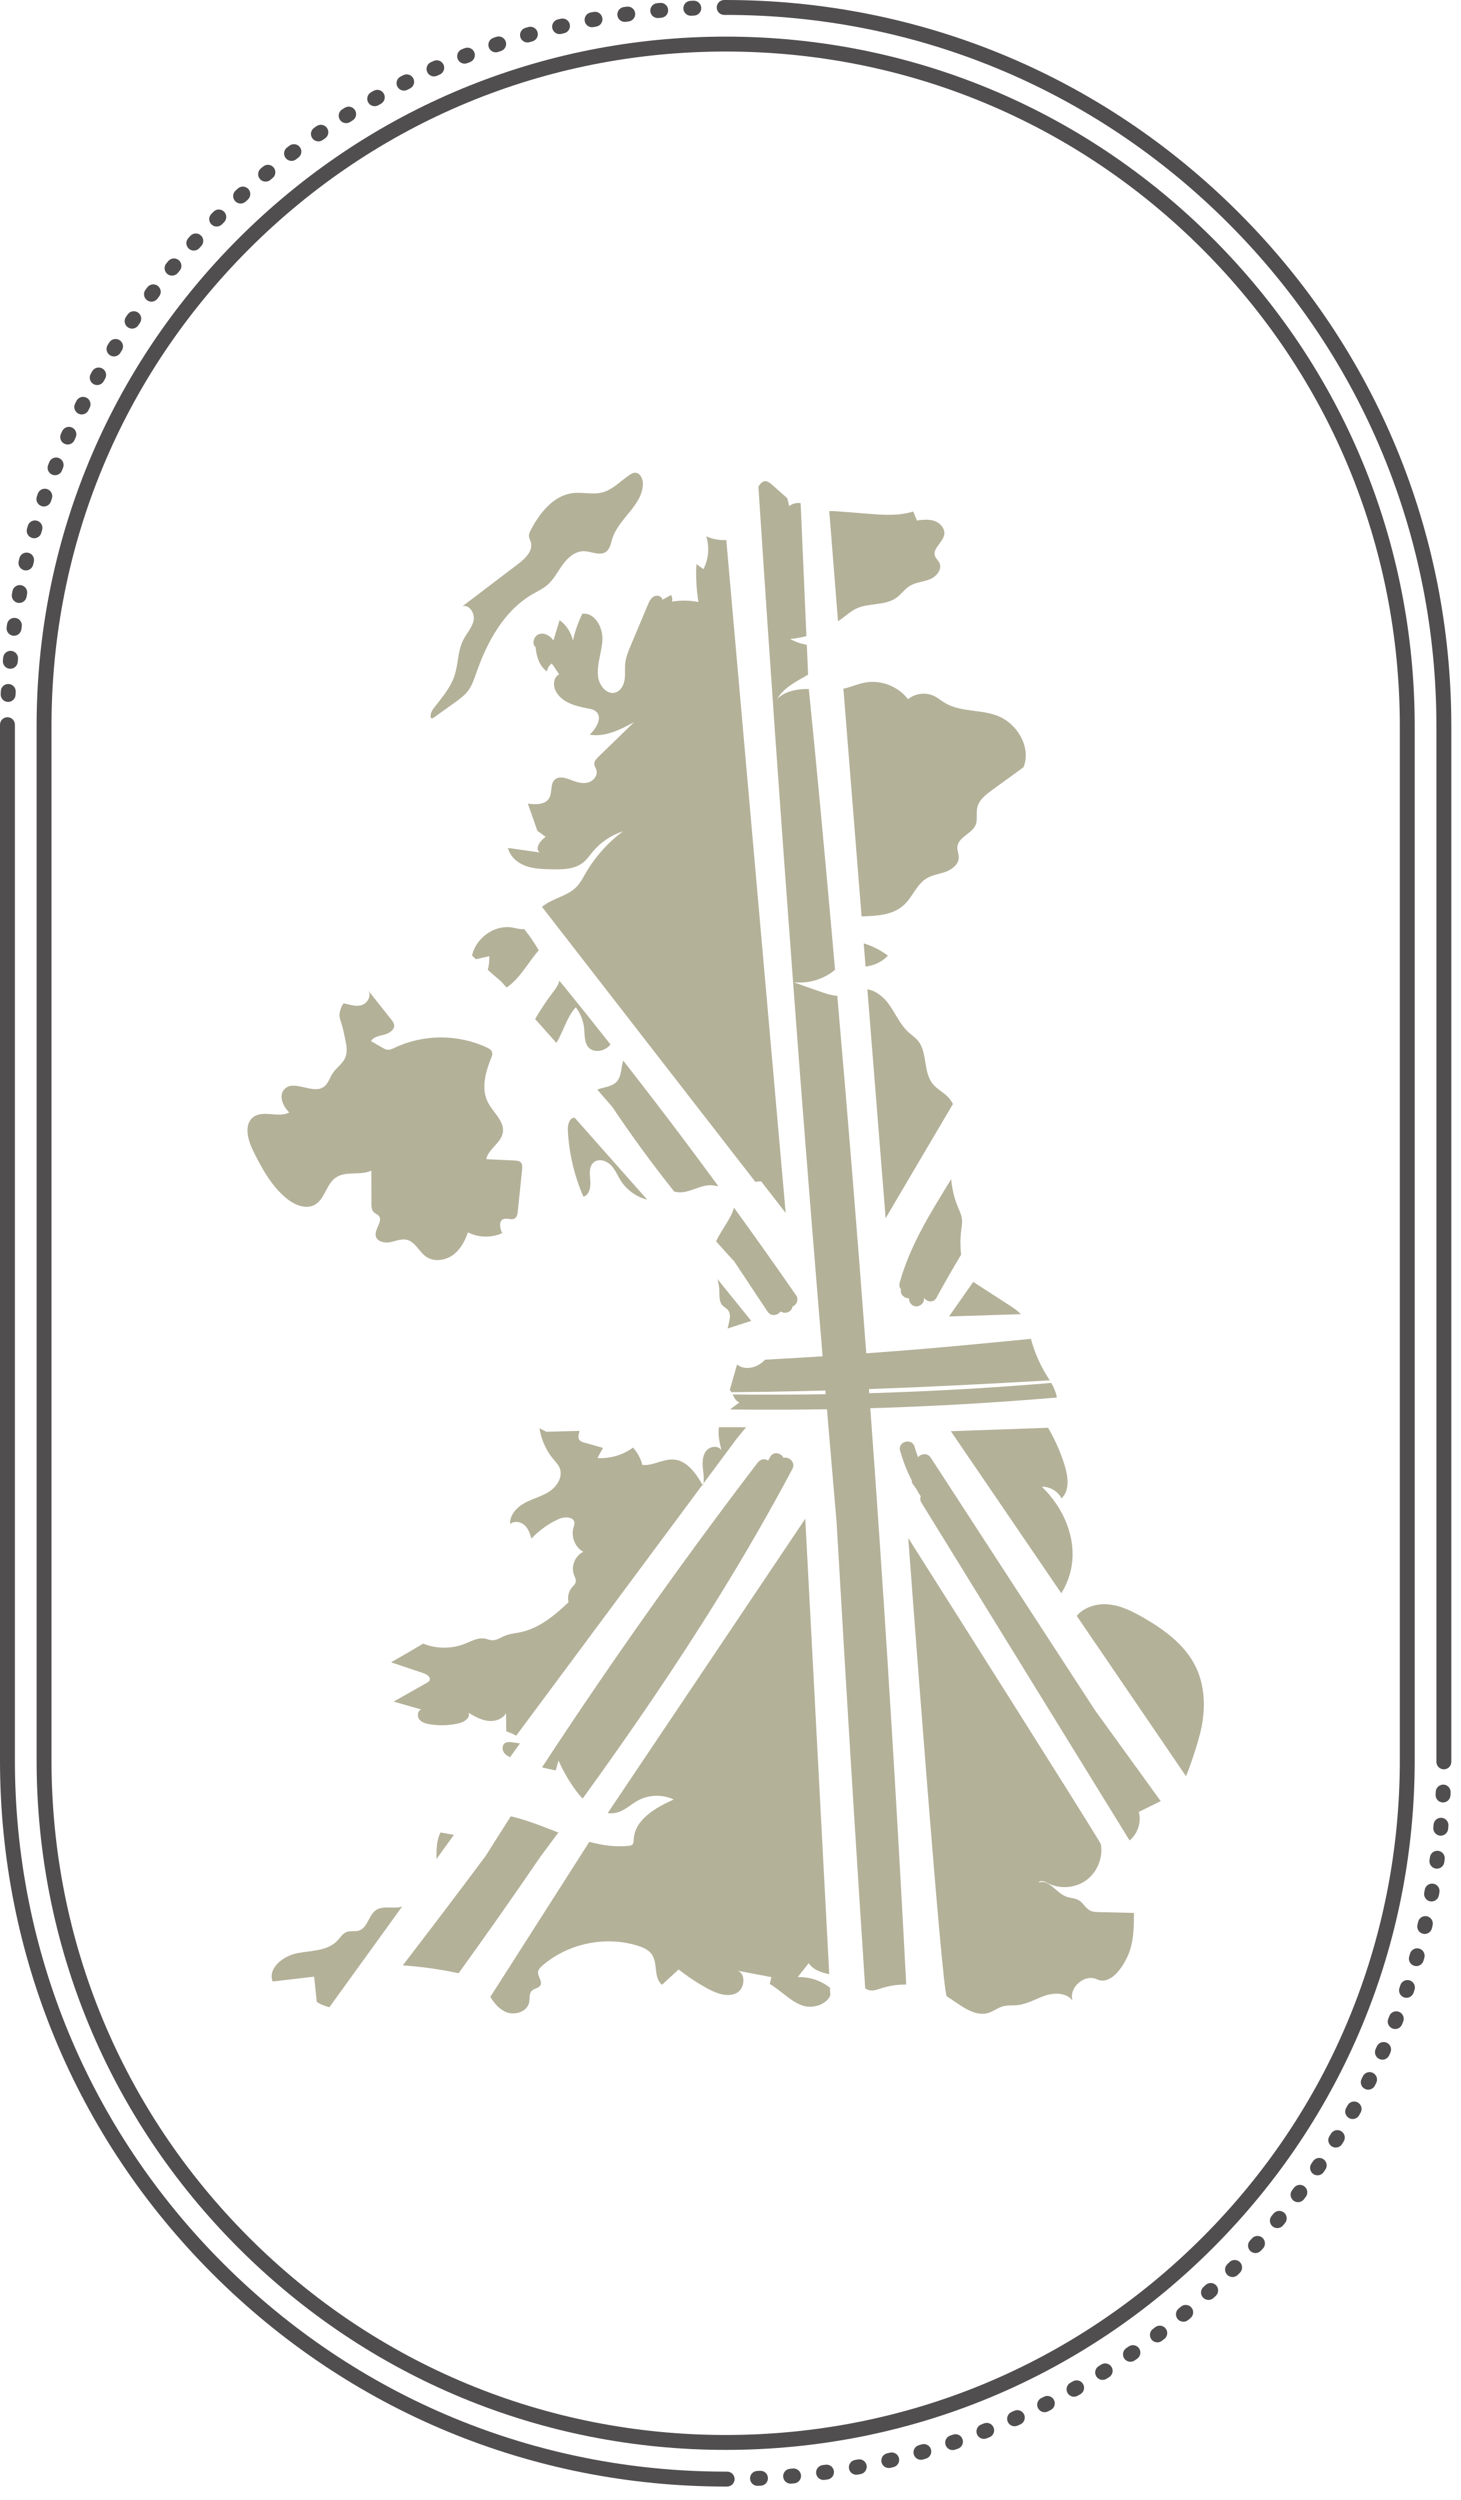
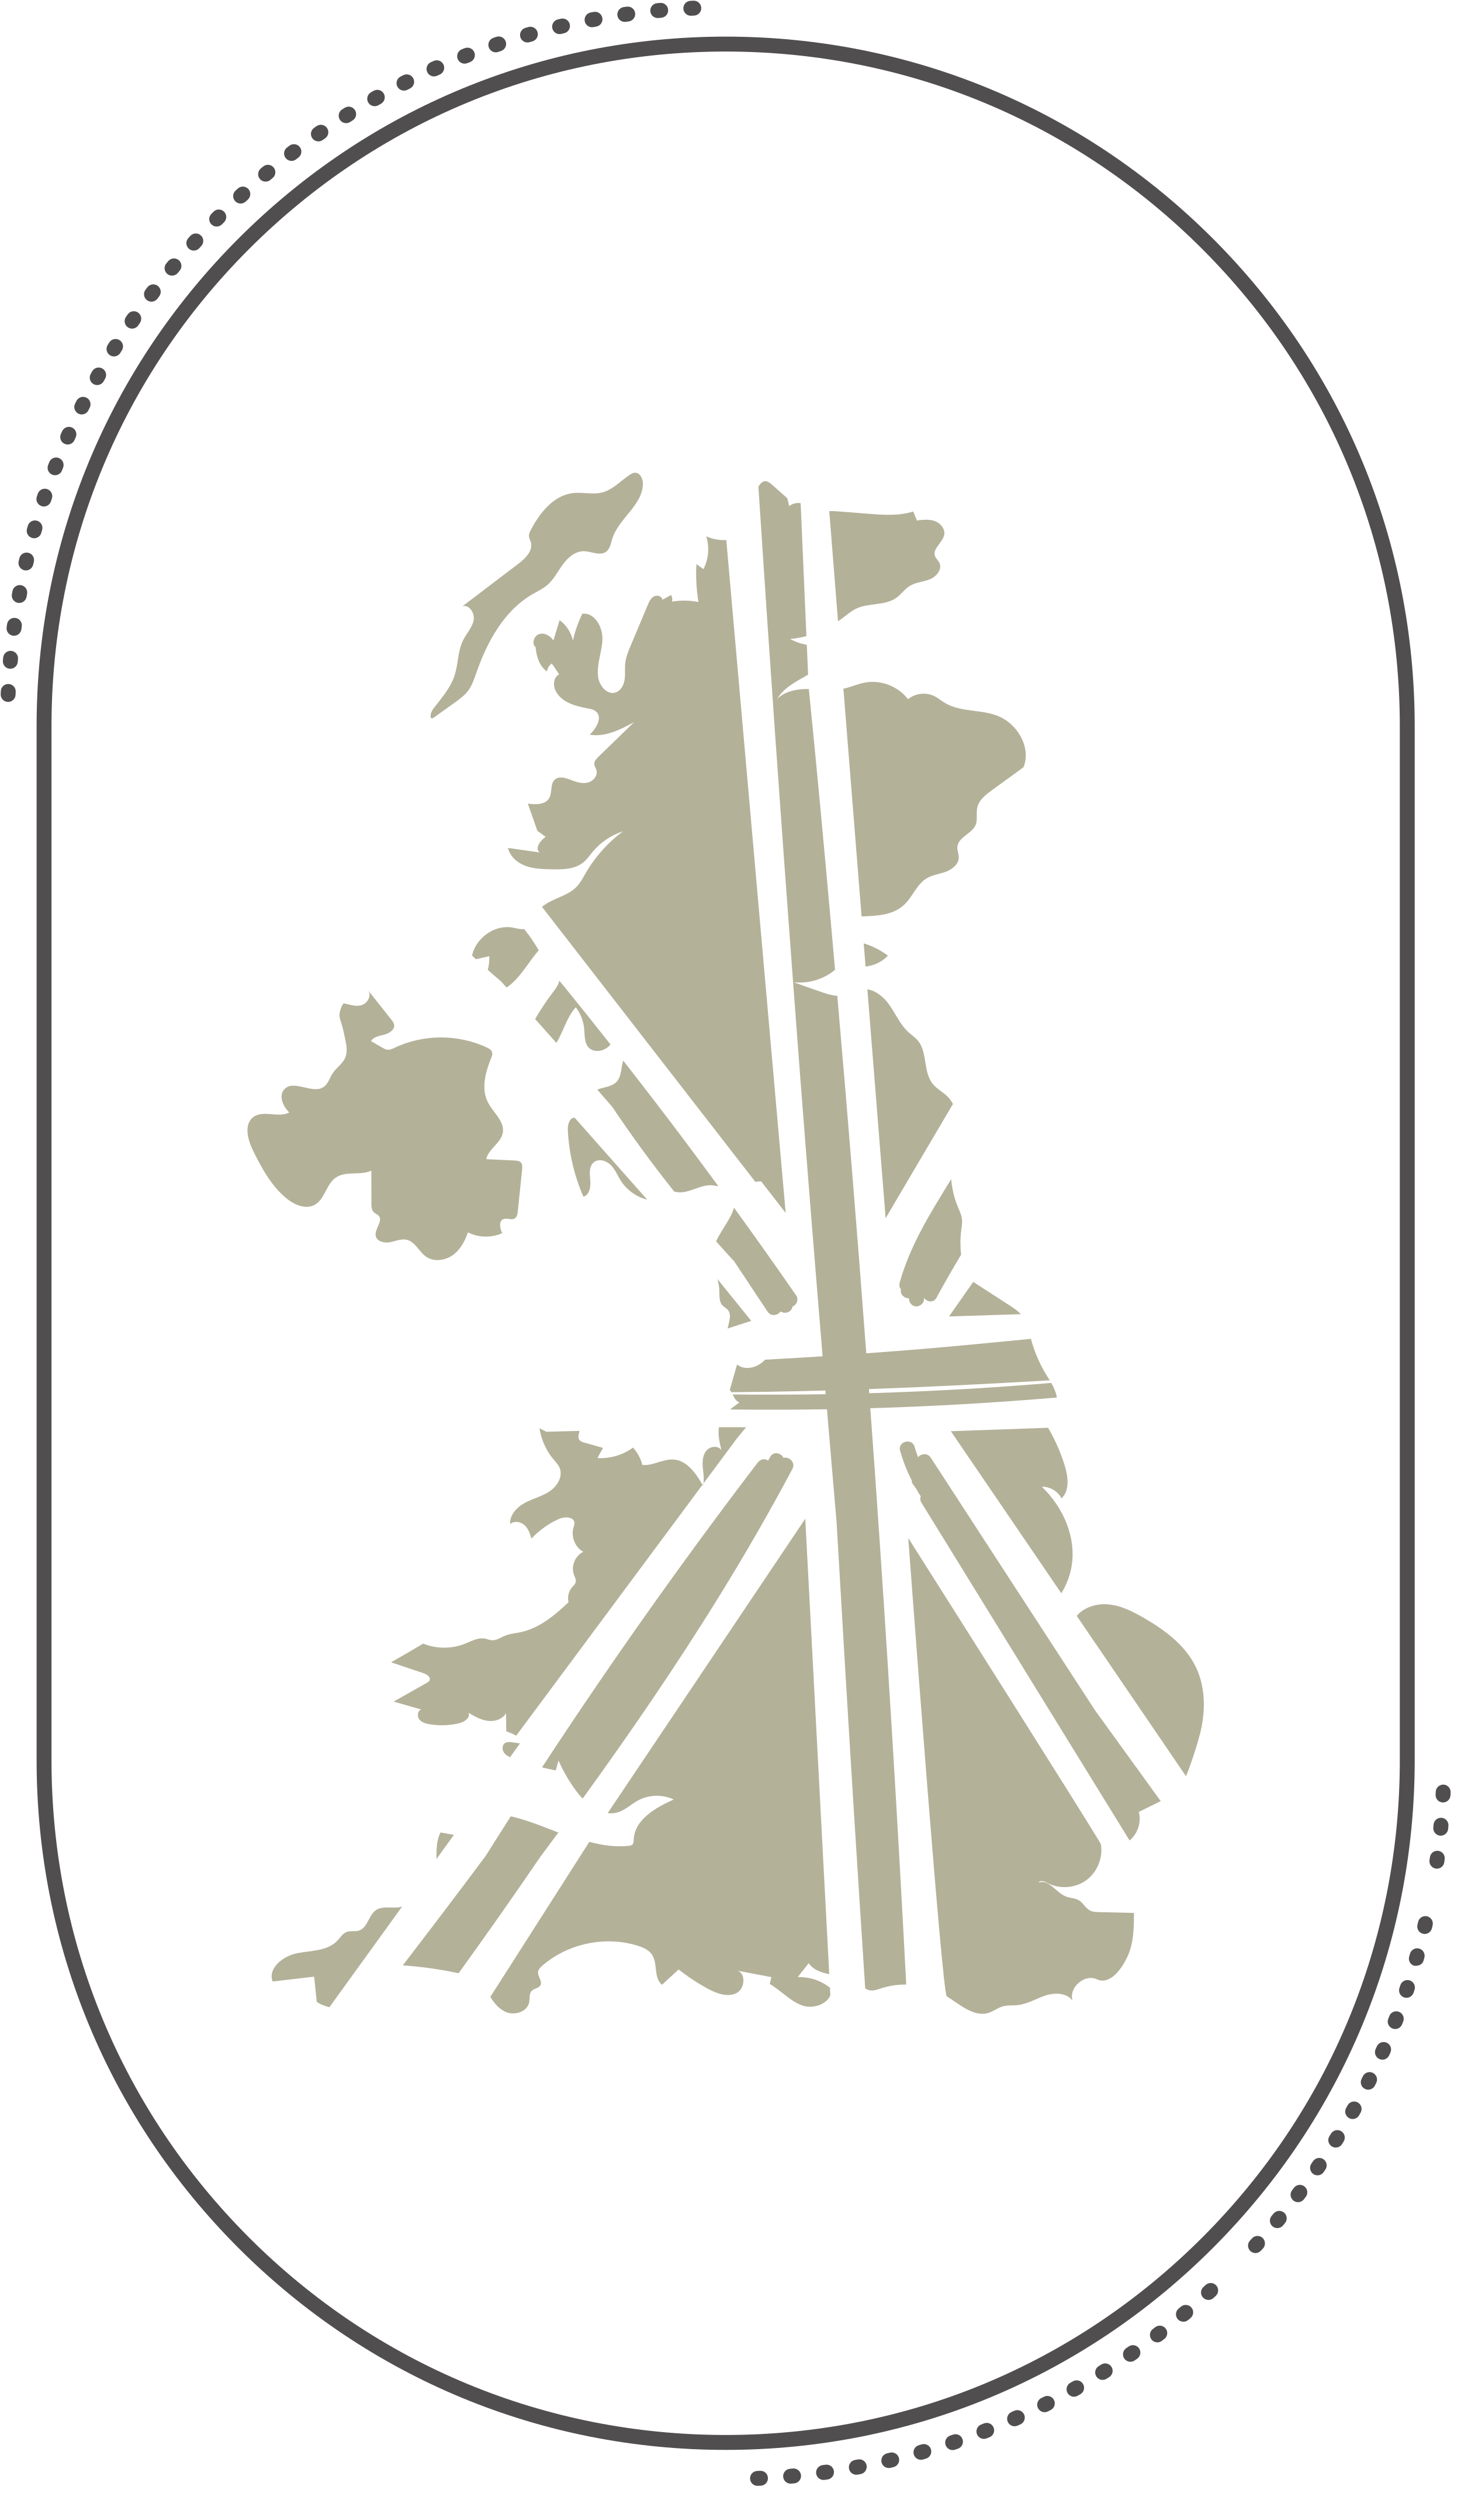
<svg xmlns="http://www.w3.org/2000/svg" width="100px" height="171px" viewBox="0 0 100 171" version="1.1">
  <title>9884E51C-C1F5-4AEC-82F6-A171E8F671E7@svg</title>
  <g id="category-page" stroke="none" stroke-width="1" fill="none" fill-rule="evenodd">
    <g id="category-page-" transform="translate(-670, -2270)">
      <g id="usps" transform="translate(0, 2210)">
        <g id="british" transform="translate(619, 60)">
          <g id="made-in-uk" transform="translate(51, 0)">
            <path d="M62.167,105.2 L62.187,105.231 C62.47,105.677 65.723,110.807 68.924,115.875 L69.37,116.581 C71.967,120.693 74.436,124.618 75.148,125.794 L75.253,125.969 C75.325,126.091 75.36,126.154 75.352,126.15 C75.509,127.075 75.098,128.072 74.336,128.619 C73.573,129.165 72.497,129.232 71.673,128.786 C71.48,128.681 71.191,128.577 71.09,128.769 C71.783,128.511 72.294,129.471 72.985,129.732 C73.261,129.834 73.576,129.826 73.831,129.972 C74.141,130.151 74.302,130.531 74.624,130.689 C74.804,130.776 75.012,130.782 75.212,130.787 C76.014,130.806 76.814,130.826 77.616,130.845 C77.612,131.835 77.602,132.862 77.199,133.768 C76.797,134.673 75.972,135.8 75.072,135.383 C74.227,134.993 73.129,135.96 73.413,136.85 C73.02,136.304 72.202,136.285 71.562,136.492 C70.923,136.7 70.33,137.077 69.661,137.149 C69.315,137.188 68.958,137.142 68.624,137.239 C68.297,137.335 68.022,137.561 67.699,137.668 C66.678,138.01 65.715,137.118 64.802,136.547 C64.645,136.448 64.053,129.518 63.47,122.199 L63.359,120.795 C62.742,112.984 62.167,105.2 62.167,105.2 L62.167,105.2 Z M55.117,103.883 L56.758,135.033 C56.193,134.916 55.673,134.746 55.352,134.282 C55.102,134.599 54.852,134.918 54.602,135.235 C55.392,135.205 56.187,135.467 56.807,135.957 L56.807,135.957 L56.835,136.478 C56.595,137.088 55.657,137.421 54.958,137.189 C54.097,136.904 53.475,136.161 52.69,135.706 C52.726,135.549 52.761,135.393 52.797,135.236 C51.991,135.083 51.185,134.929 50.378,134.776 C51.067,134.859 51.028,136.022 50.407,136.329 C49.785,136.635 49.042,136.35 48.433,136.02 C47.737,135.642 47.072,135.204 46.451,134.711 C46.073,135.058 45.694,135.406 45.316,135.754 C44.726,135.308 45.036,134.317 44.628,133.701 C44.41,133.371 44.019,133.203 43.641,133.086 C41.428,132.397 38.875,132.931 37.123,134.449 C36.989,134.565 36.851,134.703 36.83,134.879 C36.793,135.194 37.143,135.51 36.992,135.79 C36.879,135.999 36.569,136 36.401,136.168 C36.206,136.363 36.272,136.686 36.219,136.958 C36.096,137.593 35.259,137.873 34.658,137.633 C34.178,137.442 33.833,137.034 33.562,136.585 L33.562,136.585 L40.338,125.981 C41.217,126.219 42.107,126.351 43.023,126.256 C43.123,126.245 43.234,126.227 43.301,126.15 C43.373,126.069 43.371,125.949 43.374,125.84 C43.422,124.472 44.862,123.644 46.111,123.085 C45.337,122.72 44.391,122.752 43.644,123.166 C43.192,123.416 42.808,123.797 42.316,123.954 C42.074,124.032 41.831,124.047 41.594,124.016 L41.594,124.016 L55.117,103.883 Z M27.526,130.406 L22.546,137.294 C22.244,137.228 21.934,137.091 21.683,136.94 C21.622,136.361 21.561,135.783 21.5,135.205 C20.553,135.314 19.608,135.424 18.662,135.534 C18.311,134.623 19.381,133.784 20.34,133.599 C21.299,133.415 22.41,133.455 23.084,132.749 C23.291,132.531 23.453,132.245 23.735,132.142 C23.997,132.047 24.297,132.138 24.564,132.055 C25.183,131.864 25.233,130.926 25.797,130.611 C26.294,130.334 27.067,130.585 27.526,130.406 L27.526,130.406 Z M52.275,32.928 C52.485,32.864 52.691,33.02 52.855,33.165 C53.2,33.47 53.544,33.775 53.888,34.08 C53.92,34.215 53.985,34.485 54.016,34.62 C54.235,34.439 54.522,34.379 54.801,34.415 C54.93,37.447 55.061,40.477 55.196,43.509 C54.83,43.608 54.456,43.676 54.077,43.703 C54.432,43.902 54.822,44.034 55.222,44.105 C55.253,44.785 55.282,45.466 55.313,46.147 C54.872,46.4 54.408,46.645 54.003,46.946 C54.005,46.939 53.899,47.025 53.862,47.053 C53.598,47.267 53.367,47.512 53.197,47.809 C53.392,47.609 53.627,47.464 53.883,47.36 C53.966,47.327 54.031,47.307 54.031,47.307 C54.451,47.165 54.916,47.121 55.362,47.128 L55.362,47.128 C55.629,49.784 55.887,52.439 56.137,55.096 C56.382,57.702 56.618,60.308 56.852,62.915 C56.852,62.917 56.852,62.918 56.853,62.92 C56.955,64.056 57.055,65.193 57.156,66.33 C56.389,66.988 55.328,67.294 54.32,67.186 C54.91,67.393 55.499,67.601 56.088,67.808 C56.482,67.948 56.899,68.086 57.311,68.119 C58.021,76.264 58.685,84.413 59.293,92.566 C60.597,92.472 61.9,92.372 63.204,92.263 C65.658,92.057 68.111,91.814 70.564,91.576 C70.814,92.519 71.213,93.423 71.744,94.241 C71.781,94.299 71.817,94.356 71.853,94.414 L71.853,94.414 L71.329,94.446 C67.38,94.672 63.429,94.872 59.476,95.014 L59.476,95.014 L59.497,95.296 C61.773,95.228 64.049,95.129 66.322,94.995 C68.202,94.884 70.081,94.749 71.957,94.592 C72.137,94.909 72.276,95.237 72.34,95.59 C68.091,95.952 63.832,96.196 59.57,96.323 C59.681,97.86 59.793,99.397 59.901,100.934 C60.716,112.531 61.423,124.135 62.028,135.744 C61.458,135.736 60.887,135.818 60.344,135.993 C60.071,136.081 59.787,136.192 59.507,136.133 C59.403,136.111 59.309,136.066 59.221,136.012 C58.97,132.164 58.721,128.315 58.48,124.467 C58.056,117.67 57.65,110.872 57.258,104.074 C57.037,101.514 56.816,98.954 56.602,96.393 C54.393,96.431 52.184,96.436 49.976,96.41 C50.176,96.239 50.394,96.084 50.609,95.934 C50.347,95.815 50.26,95.605 50.146,95.381 C52.269,95.403 54.392,95.398 56.515,95.363 C56.509,95.279 56.502,95.194 56.495,95.11 C55.991,95.125 55.486,95.139 54.982,95.151 C53.342,95.19 51.701,95.215 50.06,95.226 C50.029,95.173 49.994,95.12 49.952,95.068 C50.118,94.489 50.283,93.909 50.449,93.33 C51.006,93.785 51.876,93.541 52.365,93.003 C53.679,92.932 54.991,92.855 56.304,92.77 C55.774,86.382 55.26,79.991 54.767,73.598 C54.602,71.459 54.445,69.32 54.284,67.181 C54.284,67.179 54.284,67.176 54.283,67.173 C53.435,55.879 52.643,44.581 51.908,33.279 L51.908,33.279 L51.972,33.193 C52.055,33.083 52.144,32.967 52.275,32.928 Z M34.958,124.239 C35.02,124.251 35.083,124.264 35.143,124.279 C35.648,124.404 36.147,124.566 36.643,124.744 L36.643,124.744 L36.653,124.747 C37.176,124.937 37.697,125.144 38.217,125.345 C37.801,125.908 37.384,126.471 36.966,127.033 C35.144,129.704 33.282,132.349 31.39,134.97 C30.131,134.701 28.853,134.521 27.569,134.432 C28.998,132.574 30.418,130.711 31.825,128.837 C32.31,128.193 32.791,127.546 33.272,126.9 C33.83,126.01 34.392,125.123 34.958,124.239 Z M30.157,125.34 L31.068,125.507 L29.873,127.159 C29.872,126.531 29.871,125.871 30.157,125.34 L30.157,125.34 Z M61.608,99.235 C61.423,98.597 62.419,98.326 62.602,98.962 C62.67,99.203 62.751,99.441 62.837,99.675 C63.038,99.43 63.477,99.352 63.705,99.702 L63.705,99.702 L69.26,108.24 L74.971,117.015 C75.058,117.136 75.145,117.257 75.234,117.378 C76.638,119.318 78.043,121.258 79.447,123.197 C78.948,123.443 78.448,123.69 77.948,123.936 C78.129,124.621 77.886,125.4 77.347,125.86 C77.338,125.869 77.325,125.876 77.314,125.886 C74.993,122.122 72.672,118.359 70.353,114.597 C67.924,110.658 65.496,106.721 63.068,102.782 C62.974,102.629 62.971,102.481 63.023,102.356 C62.91,102.178 62.801,101.997 62.699,101.814 C62.624,101.712 62.55,101.61 62.477,101.509 C62.425,101.438 62.406,101.355 62.406,101.27 C62.08,100.618 61.81,99.938 61.608,99.235 Z M52.717,99.651 C52.95,99.236 53.471,99.386 53.629,99.717 C54.001,99.611 54.478,100.023 54.238,100.475 C52.658,103.448 50.971,106.362 49.201,109.225 C46.281,113.948 43.136,118.527 39.881,123.025 C39.711,122.848 39.555,122.661 39.416,122.473 C38.946,121.833 38.546,121.143 38.226,120.417 C38.164,120.644 38.103,120.87 38.042,121.098 C37.726,121.038 37.411,120.966 37.099,120.89 C38.355,118.971 39.63,117.065 40.924,115.171 C44.429,110.041 48.071,105.004 51.841,100.067 C52.011,99.845 52.282,99.727 52.546,99.882 C52.556,99.888 52.565,99.897 52.575,99.903 C52.621,99.819 52.669,99.735 52.717,99.651 Z M75.593,109.727 L75.77,109.732 C76.676,109.791 77.516,110.213 78.301,110.669 C79.709,111.486 81.09,112.5 81.818,113.957 C82.557,115.433 82.527,117.198 82.085,118.787 C81.832,119.7 81.536,120.612 81.179,121.496 L81.179,121.496 L73.697,110.526 C74.182,109.953 75.004,109.683 75.77,109.732 Z M34.545,119.241 C34.694,119.129 34.9,119.15 35.085,119.177 C35.254,119.201 35.423,119.225 35.592,119.25 L35.592,119.25 L34.91,120.193 C34.758,120.124 34.616,120.038 34.516,119.907 C34.364,119.712 34.347,119.389 34.545,119.241 Z M36.925,97.694 L37.399,97.932 L37.825,97.921 L39.661,97.872 C39.66,97.88 39.66,97.889 39.658,97.897 C39.625,98.089 39.539,98.302 39.641,98.468 C39.717,98.59 39.866,98.638 40.004,98.677 C40.427,98.796 40.85,98.915 41.273,99.035 C41.146,99.266 41.019,99.496 40.892,99.728 C41.754,99.785 42.633,99.527 43.326,99.013 C43.633,99.349 43.855,99.762 43.967,100.202 C44.693,100.279 45.383,99.778 46.11,99.832 C47.02,99.898 47.622,100.765 48.083,101.559 L48.083,101.558 L48.144,101.478 C48.14,101.5 48.135,101.523 48.13,101.545 L48.114,101.613 C48.104,101.594 48.093,101.577 48.083,101.559 L48.082,101.56 L35.332,118.722 C35.005,118.548 35.03,118.569 34.778,118.47 L34.651,118.42 L34.636,117.178 C34.403,117.599 33.862,117.769 33.386,117.706 C32.91,117.644 32.48,117.397 32.065,117.154 C32.221,117.485 31.788,117.784 31.432,117.869 C30.774,118.025 30.086,118.05 29.419,117.941 C29.152,117.898 28.867,117.821 28.701,117.608 C28.534,117.396 28.575,117.013 28.832,116.93 C28.203,116.749 27.574,116.569 26.945,116.389 C27.701,115.961 28.456,115.533 29.212,115.105 C29.285,115.064 29.361,115.019 29.399,114.944 C29.511,114.726 29.222,114.525 28.989,114.447 C28.247,114.199 27.507,113.95 26.766,113.702 C27.504,113.285 28.238,112.858 28.965,112.423 C29.862,112.787 30.899,112.794 31.801,112.439 C31.852,112.419 31.903,112.398 31.955,112.376 L32.264,112.244 C32.575,112.117 32.891,112.016 33.213,112.083 C33.357,112.113 33.494,112.177 33.641,112.19 C33.973,112.223 34.269,112.002 34.579,111.877 C34.919,111.74 35.293,111.716 35.652,111.638 C36.932,111.358 37.964,110.492 38.915,109.591 C38.827,109.241 38.916,108.852 39.149,108.577 C39.247,108.462 39.372,108.357 39.404,108.211 C39.442,108.041 39.346,107.876 39.285,107.713 C39.068,107.133 39.362,106.409 39.923,106.145 C39.37,105.835 39.076,105.127 39.245,104.517 C39.279,104.397 39.329,104.274 39.315,104.15 C39.267,103.72 38.629,103.727 38.234,103.906 C37.534,104.224 36.896,104.681 36.371,105.243 C36.28,104.9 36.155,104.547 35.89,104.312 C35.625,104.075 35.182,104.005 34.922,104.247 C34.871,103.623 35.38,103.086 35.933,102.791 C36.485,102.496 37.113,102.349 37.631,101.998 C38.15,101.648 38.546,100.98 38.304,100.402 C38.211,100.181 38.038,100.005 37.885,99.821 C37.433,99.282 37.118,98.631 36.972,97.943 C36.954,97.86 36.937,97.778 36.925,97.694 L36.925,97.694 Z M71.737,97.659 C72.209,98.466 72.591,99.326 72.869,100.218 C73.108,100.984 73.232,101.929 72.661,102.493 C72.409,102.001 71.861,101.676 71.309,101.692 C72.564,102.902 73.421,104.582 73.416,106.326 C73.412,107.257 73.136,108.193 72.642,108.979 L72.642,108.979 L65.081,97.895 Z M49.212,97.621 L51.066,97.623 L50.38,98.465 L48.144,101.477 C48.205,101.126 48.139,100.759 48.106,100.4 C48.069,99.995 48.084,99.552 48.339,99.234 C48.593,98.918 49.166,98.848 49.38,99.192 C49.252,98.679 49.126,98.134 49.212,97.621 L49.212,97.621 Z M49.106,87.485 L51.42,90.349 C51.381,90.356 49.805,90.871 49.805,90.871 C49.812,90.83 49.821,90.789 49.83,90.748 L49.889,90.5 C49.966,90.169 50.023,89.846 49.822,89.603 C49.713,89.471 49.548,89.398 49.435,89.271 C49.203,89.01 49.252,88.616 49.238,88.268 C49.228,88.003 49.174,87.743 49.106,87.485 L49.106,87.485 Z M66.615,87.681 L69.07,89.269 C69.355,89.454 69.645,89.645 69.877,89.89 L69.877,89.89 L64.956,90.046 L66.615,87.681 Z M50.24,82.606 C51.683,84.597 53.108,86.602 54.508,88.625 C54.667,88.854 54.55,89.197 54.324,89.33 C54.298,89.345 54.273,89.354 54.247,89.364 C54.235,89.464 54.191,89.56 54.106,89.645 C53.944,89.807 53.622,89.853 53.435,89.7 C53.25,89.973 52.778,90.079 52.536,89.713 C51.775,88.563 51.011,87.416 50.246,86.268 C49.831,85.821 49.421,85.368 49.015,84.912 C49.368,84.122 50.011,83.407 50.24,82.606 Z M65.104,80.651 C65.145,81.155 65.247,81.654 65.407,82.134 C65.409,82.139 65.41,82.144 65.412,82.15 C65.457,82.285 65.506,82.42 65.562,82.553 L65.562,82.553 L65.696,82.873 C65.761,83.034 65.817,83.197 65.839,83.369 C65.86,83.536 65.85,83.703 65.83,83.87 L65.786,84.204 C65.723,84.706 65.722,85.267 65.786,85.82 C65.204,86.787 64.64,87.767 64.102,88.761 C63.894,89.147 63.437,89.049 63.241,88.772 C63.241,88.795 63.241,88.819 63.243,88.842 C63.267,89.121 62.987,89.358 62.727,89.358 C62.431,89.358 62.236,89.119 62.212,88.842 C62.21,88.829 62.211,88.817 62.21,88.804 C61.896,88.81 61.581,88.527 61.669,88.191 C61.575,88.08 61.528,87.929 61.578,87.745 C61.912,86.531 62.414,85.367 62.996,84.252 C63.64,83.018 64.381,81.839 65.104,80.651 Z M25.219,67.767 C25.744,68.428 26.269,69.089 26.793,69.751 C26.87,69.847 26.949,69.949 26.974,70.07 C27.045,70.415 26.66,70.676 26.319,70.765 C25.978,70.854 25.574,70.909 25.394,71.213 C25.648,71.359 25.902,71.506 26.157,71.653 C26.279,71.723 26.408,71.796 26.549,71.804 C26.711,71.813 26.864,71.737 27.011,71.667 C28.974,70.731 31.356,70.725 33.325,71.651 C33.468,71.718 33.621,71.803 33.674,71.952 C33.727,72.099 33.666,72.259 33.607,72.403 C33.219,73.358 32.925,74.471 33.392,75.39 C33.753,76.102 34.555,76.699 34.414,77.485 C34.287,78.193 33.431,78.583 33.279,79.286 C33.928,79.317 34.577,79.348 35.226,79.379 C35.376,79.386 35.542,79.401 35.646,79.509 C35.765,79.633 35.755,79.828 35.737,79.999 C35.639,80.949 35.541,81.901 35.442,82.851 C35.423,83.035 35.388,83.245 35.23,83.342 C35.002,83.482 34.688,83.283 34.444,83.393 C34.118,83.538 34.22,84.024 34.374,84.347 C33.638,84.682 32.749,84.662 32.028,84.294 C31.823,84.904 31.494,85.499 30.966,85.866 C30.438,86.235 29.682,86.323 29.156,85.951 C28.678,85.614 28.426,84.949 27.858,84.807 C27.639,84.751 27.418,84.787 27.196,84.843 L26.863,84.93 L26.863,84.93 L26.696,84.968 C26.308,85.042 25.801,84.926 25.718,84.54 C25.615,84.062 26.245,83.524 25.921,83.157 C25.829,83.053 25.682,83.012 25.582,82.913 C25.432,82.766 25.421,82.531 25.421,82.32 C25.419,81.571 25.418,80.823 25.416,80.074 C24.655,80.426 23.664,80.07 22.976,80.552 C22.329,81.004 22.238,82.017 21.55,82.404 C20.933,82.752 20.15,82.415 19.603,81.966 C18.578,81.123 17.923,79.922 17.334,78.733 C16.957,77.97 16.664,76.894 17.354,76.397 C18.034,75.907 19.059,76.484 19.799,76.092 C19.353,75.675 19.047,74.919 19.479,74.487 C20.144,73.82 21.422,74.891 22.178,74.33 C22.468,74.114 22.563,73.73 22.76,73.426 C22.832,73.316 22.917,73.216 23.008,73.119 L23.283,72.834 C23.418,72.689 23.543,72.538 23.623,72.359 C23.797,71.968 23.725,71.532 23.638,71.129 C23.56,70.77 23.494,70.406 23.385,70.055 C23.315,69.833 23.225,69.612 23.238,69.375 C23.245,69.238 23.285,69.105 23.333,68.977 C23.365,68.895 23.397,68.791 23.449,68.72 C23.532,68.608 23.513,68.624 23.648,68.653 C24.035,68.737 24.397,68.878 24.792,68.734 C25.174,68.595 25.429,68.088 25.219,67.767 Z M59.368,67.669 C59.943,67.751 60.479,68.192 60.836,68.683 C61.298,69.321 61.606,70.081 62.19,70.61 C62.393,70.794 62.627,70.947 62.806,71.154 C63.503,71.961 63.171,73.306 63.84,74.137 C64.131,74.498 64.572,74.706 64.893,75.041 C65.029,75.183 65.138,75.343 65.224,75.516 L65.224,75.516 L60.617,83.328 L60.592,83.003 Z M48.339,36.685 C48.769,36.876 49.242,36.962 49.712,36.939 L49.712,36.939 L53.777,82.967 L52.095,80.8 C51.963,80.812 51.83,80.825 51.698,80.837 L51.698,80.837 L51.262,80.275 L43.999,70.92 L42.16,68.551 L37.099,62.031 C37.748,61.462 38.809,61.318 39.444,60.678 C39.716,60.405 39.894,60.054 40.087,59.721 C40.734,58.609 41.609,57.63 42.642,56.862 C41.842,57.12 41.118,57.607 40.579,58.25 C40.366,58.503 40.18,58.782 39.923,58.99 C39.326,59.472 38.487,59.478 37.72,59.46 C37.126,59.446 36.519,59.43 35.962,59.222 C35.405,59.015 34.898,58.578 34.77,57.997 C35.494,58.101 36.217,58.205 36.941,58.308 C36.581,58.04 36.974,57.492 37.347,57.241 C37.158,57.103 36.969,56.964 36.78,56.825 C36.563,56.206 36.346,55.587 36.129,54.969 C36.661,55.041 37.326,55.052 37.592,54.586 C37.813,54.2 37.642,53.634 37.969,53.332 C38.277,53.048 38.766,53.225 39.156,53.378 C39.506,53.515 39.892,53.622 40.254,53.523 C40.616,53.425 40.925,53.049 40.826,52.686 C40.786,52.536 40.682,52.402 40.679,52.246 C40.675,52.054 40.822,51.898 40.96,51.764 C41.776,50.973 42.591,50.182 43.407,49.39 C42.462,49.904 41.423,50.434 40.362,50.253 C40.81,49.824 41.263,49.079 40.797,48.67 C40.644,48.535 40.432,48.494 40.232,48.457 C39.381,48.3 38.426,48.037 38.036,47.265 C37.84,46.879 37.882,46.312 38.272,46.122 L38.272,46.122 L37.768,45.383 C37.588,45.507 37.465,45.712 37.442,45.929 C36.913,45.565 36.719,44.903 36.658,44.262 C36.366,44.02 36.551,43.478 36.914,43.369 C37.277,43.26 37.673,43.49 37.878,43.81 C38.019,43.346 38.161,42.882 38.302,42.417 C38.764,42.753 39.096,43.263 39.217,43.821 C39.352,43.184 39.568,42.564 39.859,41.981 C40.71,41.873 41.273,42.912 41.233,43.769 C41.193,44.626 40.82,45.466 40.942,46.315 C41.026,46.911 41.551,47.546 42.126,47.369 C42.49,47.257 42.696,46.862 42.752,46.485 C42.807,46.108 42.753,45.722 42.797,45.344 C42.845,44.932 43.007,44.543 43.168,44.16 C43.557,43.237 43.944,42.314 44.333,41.39 C44.429,41.162 44.539,40.917 44.756,40.796 C44.973,40.676 45.319,40.776 45.34,41.023 L45.34,41.023 L45.94,40.697 C46.014,40.834 46.035,41 45.997,41.151 C46.595,41.05 47.211,41.058 47.807,41.177 C47.665,40.322 47.618,39.451 47.667,38.586 C47.827,38.7 47.987,38.813 48.148,38.927 C48.501,38.243 48.572,37.419 48.339,36.685 Z M39.337,76.454 L44.301,82.058 C43.569,81.874 42.909,81.406 42.5,80.772 C42.461,80.711 42.424,80.649 42.388,80.587 L42.179,80.209 C42.072,80.022 41.956,79.841 41.805,79.689 C41.502,79.382 40.978,79.227 40.645,79.499 C40.306,79.778 40.36,80.299 40.401,80.737 C40.442,81.174 40.355,81.734 39.932,81.853 C39.303,80.415 38.939,78.862 38.866,77.293 C38.848,76.93 38.979,76.433 39.337,76.454 L39.337,76.454 Z M42.659,72.546 C44.058,74.333 45.44,76.133 46.804,77.948 C47.597,79.004 48.384,80.067 49.165,81.132 C49.03,81.116 48.892,81.09 48.768,81.077 C48.008,80.995 47.305,81.559 46.541,81.556 C46.405,81.556 46.275,81.537 46.149,81.505 C44.659,79.637 43.246,77.708 41.916,75.723 C41.572,75.323 41.225,74.924 40.88,74.525 C41.342,74.352 41.89,74.342 42.218,73.978 C42.553,73.605 42.502,73.016 42.659,72.546 Z M38.283,67.076 C38.423,67.247 38.564,67.417 38.704,67.588 C39.741,68.863 40.765,70.147 41.783,71.437 C41.774,71.449 41.766,71.463 41.756,71.475 C41.402,71.906 40.668,72.056 40.289,71.647 C39.983,71.318 40.027,70.809 39.984,70.362 C39.933,69.833 39.733,69.32 39.412,68.897 C39.077,69.264 38.857,69.713 38.653,70.17 L38.45,70.626 C38.342,70.867 38.221,71.109 38.082,71.336 C37.598,70.79 37.114,70.243 36.627,69.701 C36.992,69.074 37.394,68.468 37.832,67.889 C37.996,67.673 38.169,67.454 38.252,67.195 C38.265,67.156 38.274,67.116 38.283,67.076 Z M32.983,64.163 C33.53,63.621 34.315,63.31 35.077,63.444 C35.341,63.491 35.622,63.579 35.878,63.548 C36.249,64 36.575,64.493 36.876,65.002 C36.747,65.148 36.624,65.3 36.507,65.454 C36.001,66.121 35.554,66.851 34.904,67.379 C34.832,67.438 34.755,67.494 34.676,67.546 C34.548,67.405 34.421,67.262 34.292,67.121 C33.987,66.865 33.686,66.606 33.387,66.344 C33.466,66.038 33.503,65.721 33.492,65.404 C33.187,65.473 32.88,65.542 32.575,65.611 C32.487,65.529 32.399,65.447 32.312,65.364 C32.407,64.912 32.646,64.499 32.976,64.17 L32.976,64.17 L33.01,64.206 C33.001,64.191 32.992,64.177 32.983,64.163 Z M59.117,64.526 C59.713,64.706 60.277,64.991 60.773,65.366 C60.379,65.794 59.821,66.048 59.244,66.113 L59.244,66.113 Z M59.203,46.688 C60.294,46.484 61.481,46.943 62.151,47.827 C62.636,47.423 63.361,47.332 63.929,47.604 C64.198,47.733 64.427,47.931 64.681,48.083 C65.837,48.773 67.368,48.471 68.561,49.091 C69.763,49.717 70.569,51.228 70.052,52.482 L70.052,52.482 L67.904,54.042 C67.466,54.361 66.995,54.727 66.885,55.258 C66.805,55.637 66.927,56.049 66.784,56.408 C66.532,57.033 65.579,57.255 65.528,57.927 C65.508,58.172 65.627,58.41 65.624,58.657 C65.615,59.122 65.177,59.468 64.74,59.627 C64.303,59.787 63.822,59.839 63.423,60.08 C62.752,60.486 62.477,61.321 61.91,61.863 C61.144,62.595 60.069,62.648 58.971,62.683 L58.971,62.683 L57.727,47.108 C58.227,47.001 58.7,46.782 59.203,46.688 Z M43.458,32.335 C43.816,32.321 44.013,32.76 44.004,33.117 C43.97,34.571 42.33,35.474 41.903,36.864 C41.807,37.175 41.756,37.534 41.497,37.732 C41.075,38.055 40.479,37.704 39.946,37.703 C39.357,37.703 38.862,38.145 38.516,38.621 C38.17,39.097 37.902,39.642 37.453,40.023 C37.154,40.277 36.792,40.443 36.453,40.639 C34.513,41.763 33.356,43.872 32.616,45.989 C32.462,46.429 32.318,46.883 32.036,47.255 C31.789,47.58 31.452,47.823 31.12,48.061 C30.717,48.349 30.315,48.637 29.913,48.925 C29.885,48.945 29.855,48.967 29.825,48.99 L29.733,49.056 C29.58,49.159 29.441,49.208 29.474,48.912 C29.508,48.603 29.764,48.351 29.944,48.115 C30.382,47.543 30.849,46.968 31.089,46.279 C31.374,45.46 31.316,44.535 31.711,43.763 C31.938,43.32 32.309,42.939 32.413,42.452 C32.517,41.965 32.134,41.332 31.655,41.468 C32.927,40.501 34.198,39.535 35.47,38.569 C35.953,38.202 36.493,37.681 36.334,37.096 C36.294,36.947 36.208,36.808 36.204,36.654 C36.2,36.512 36.266,36.378 36.331,36.252 C36.946,35.074 37.888,33.886 39.207,33.728 C39.884,33.647 40.584,33.853 41.243,33.677 C41.96,33.486 42.481,32.885 43.102,32.479 C43.21,32.407 43.329,32.34 43.458,32.335 Z M56.759,34.957 C56.992,34.952 57.228,34.968 57.459,34.986 C58.113,35.038 58.768,35.089 59.422,35.14 C60.454,35.222 61.518,35.3 62.504,34.985 C62.59,35.19 62.676,35.395 62.761,35.599 C63.167,35.55 63.589,35.502 63.975,35.638 C64.359,35.774 64.691,36.153 64.631,36.558 C64.548,37.106 63.808,37.514 63.998,38.036 C64.061,38.209 64.219,38.333 64.299,38.499 C64.51,38.937 64.099,39.439 63.649,39.622 C63.199,39.805 62.684,39.823 62.27,40.078 C61.923,40.293 61.687,40.652 61.354,40.889 C60.571,41.449 59.457,41.218 58.59,41.637 C58.267,41.792 57.992,42.032 57.707,42.25 C57.595,42.336 57.477,42.416 57.36,42.495 L57.36,42.495 Z" id="Fill-58" fill="#B4B199" />
            <path d="M18.179,12.424 C18.294,12.424 18.41,12.385 18.506,12.305 L18.663,12.174 C18.88,11.994 18.909,11.673 18.73,11.456 C18.551,11.24 18.229,11.21 18.012,11.389 L17.851,11.523 C17.636,11.704 17.607,12.026 17.787,12.241 C17.888,12.362 18.033,12.424 18.179,12.424" id="Fill-59" fill="#504E4E" />
            <path d="M10.059,20.531 C10.151,20.6 10.259,20.634 10.366,20.634 C10.52,20.634 10.673,20.564 10.773,20.432 L10.896,20.269 C11.067,20.045 11.024,19.725 10.8,19.554 C10.576,19.384 10.256,19.427 10.085,19.652 L9.96,19.817 C9.79,20.041 9.834,20.361 10.059,20.531" id="Fill-61" fill="#504E4E" />
            <path d="M19.954,11.006 C20.062,11.006 20.17,10.972 20.263,10.902 L20.425,10.778 C20.65,10.609 20.695,10.289 20.525,10.065 C20.356,9.84 20.037,9.795 19.811,9.964 L19.644,10.091 C19.421,10.262 19.378,10.582 19.548,10.805 C19.649,10.937 19.801,11.006 19.954,11.006" id="Fill-63" fill="#504E4E" />
            <path d="M16.469,13.922 C16.593,13.922 16.716,13.878 16.814,13.788 L16.965,13.65 C17.173,13.46 17.188,13.137 16.999,12.929 C16.809,12.721 16.487,12.706 16.279,12.896 L16.124,13.037 C15.917,13.227 15.903,13.549 16.094,13.757 C16.194,13.866 16.331,13.922 16.469,13.922" id="Fill-65" fill="#504E4E" />
            <path d="M11.775,18.854 C11.921,18.854 12.068,18.792 12.168,18.67 L12.299,18.514 C12.479,18.298 12.451,17.977 12.236,17.796 C12.02,17.615 11.698,17.643 11.518,17.858 L11.383,18.02 C11.204,18.236 11.233,18.557 11.45,18.737 C11.546,18.816 11.662,18.854 11.775,18.854" id="Fill-67" fill="#504E4E" />
            <path d="M21.793,9.671 C21.893,9.671 21.994,9.642 22.082,9.581 L22.251,9.464 C22.483,9.305 22.543,8.988 22.383,8.756 C22.224,8.524 21.907,8.464 21.674,8.624 L21.502,8.742 C21.271,8.902 21.213,9.22 21.373,9.451 C21.472,9.594 21.631,9.671 21.793,9.671" id="Fill-69" fill="#504E4E" />
            <path d="M14.83,15.496 C14.961,15.496 15.092,15.446 15.191,15.346 L15.336,15.201 C15.535,15.003 15.536,14.68 15.337,14.48 C15.139,14.281 14.816,14.28 14.617,14.479 L14.469,14.627 C14.27,14.826 14.271,15.149 14.47,15.348 C14.57,15.447 14.7,15.496 14.83,15.496" id="Fill-71" fill="#504E4E" />
            <path d="M13.265,17.141 C13.404,17.141 13.541,17.085 13.642,16.974 L13.78,16.823 C13.97,16.616 13.956,16.293 13.748,16.103 C13.541,15.913 13.218,15.927 13.028,16.135 L12.888,16.288 C12.699,16.496 12.714,16.819 12.922,17.008 C13.02,17.097 13.142,17.141 13.265,17.141" id="Fill-73" fill="#504E4E" />
            <path d="M31.801,4.354 C31.863,4.354 31.925,4.343 31.986,4.319 L32.176,4.245 C32.439,4.144 32.57,3.849 32.469,3.586 C32.368,3.324 32.073,3.193 31.81,3.294 L31.616,3.369 C31.354,3.471 31.224,3.767 31.326,4.029 C31.405,4.23 31.597,4.354 31.801,4.354" id="Fill-75" fill="#504E4E" />
            <path d="M33.936,3.579 C33.99,3.579 34.044,3.571 34.099,3.553 L34.292,3.488 C34.56,3.399 34.704,3.11 34.616,2.843 C34.527,2.576 34.238,2.431 33.971,2.52 L33.774,2.586 C33.507,2.676 33.363,2.965 33.453,3.232 C33.524,3.445 33.723,3.579 33.936,3.579" id="Fill-77" fill="#504E4E" />
            <path d="M36.104,2.905 C36.15,2.905 36.197,2.899 36.244,2.885 L36.441,2.83 C36.712,2.754 36.87,2.472 36.793,2.201 C36.717,1.93 36.435,1.773 36.165,1.848 L35.965,1.905 C35.694,1.982 35.537,2.264 35.614,2.535 C35.678,2.759 35.882,2.905 36.104,2.905" id="Fill-79" fill="#504E4E" />
            <path d="M8.752,22.388 C8.841,22.448 8.941,22.477 9.04,22.477 C9.203,22.477 9.363,22.4 9.46,22.256 L9.576,22.088 C9.736,21.856 9.68,21.538 9.447,21.378 C9.216,21.218 8.899,21.276 8.739,21.508 L8.62,21.679 C8.46,21.911 8.521,22.229 8.752,22.388" id="Fill-81" fill="#504E4E" />
            <path d="M25.646,7.264 C25.73,7.264 25.816,7.243 25.895,7.199 L26.073,7.099 C26.319,6.962 26.408,6.652 26.271,6.406 C26.135,6.16 25.824,6.071 25.578,6.208 L25.396,6.31 C25.15,6.448 25.063,6.759 25.201,7.004 C25.295,7.171 25.468,7.264 25.646,7.264" id="Fill-83" fill="#504E4E" />
            <path d="M23.692,8.423 C23.784,8.423 23.878,8.398 23.962,8.345 L24.134,8.237 C24.375,8.09 24.448,7.776 24.299,7.536 C24.152,7.297 23.838,7.222 23.599,7.37 L23.421,7.481 C23.183,7.63 23.11,7.944 23.259,8.183 C23.355,8.338 23.521,8.423 23.692,8.423" id="Fill-85" fill="#504E4E" />
            <path d="M27.651,6.198 C27.729,6.198 27.806,6.18 27.88,6.144 L28.062,6.052 C28.314,5.927 28.418,5.621 28.293,5.369 C28.168,5.117 27.86,5.014 27.61,5.139 L27.422,5.233 C27.172,5.359 27.069,5.665 27.195,5.917 C27.285,6.095 27.465,6.198 27.651,6.198" id="Fill-87" fill="#504E4E" />
            <path d="M29.705,5.227 C29.774,5.227 29.845,5.213 29.912,5.183 L30.098,5.101 C30.356,4.988 30.474,4.687 30.36,4.429 C30.247,4.171 29.947,4.054 29.689,4.167 L29.497,4.252 C29.24,4.366 29.124,4.667 29.239,4.924 C29.323,5.114 29.51,5.227 29.705,5.227" id="Fill-89" fill="#504E4E" />
            <path d="M0.534,48.011 C0.541,48.011 0.549,48.011 0.556,48.011 C0.827,48.011 1.054,47.798 1.065,47.524 L1.075,47.319 C1.088,47.038 0.871,46.799 0.59,46.786 C0.307,46.772 0.07,46.99 0.056,47.271 L0.047,47.48 C0.034,47.761 0.253,47.999 0.534,48.011" id="Fill-91" fill="#504E4E" />
            <path d="M7.533,24.304 C7.616,24.356 7.709,24.38 7.801,24.38 C7.971,24.38 8.138,24.294 8.235,24.138 L8.343,23.965 C8.491,23.727 8.419,23.412 8.18,23.263 C7.942,23.114 7.627,23.187 7.478,23.426 L7.367,23.602 C7.22,23.842 7.294,24.156 7.533,24.304" id="Fill-93" fill="#504E4E" />
            <path d="M1.224,41.234 C1.255,41.24 1.286,41.242 1.316,41.242 C1.557,41.242 1.772,41.07 1.817,40.824 L1.854,40.623 C1.906,40.346 1.723,40.08 1.446,40.028 C1.169,39.977 0.903,40.159 0.852,40.436 L0.814,40.641 C0.764,40.918 0.947,41.184 1.224,41.234" id="Fill-95" fill="#504E4E" />
            <path d="M38.301,2.333 C38.34,2.333 38.379,2.329 38.418,2.319 L38.617,2.272 C38.891,2.209 39.062,1.935 38.999,1.661 C38.935,1.387 38.662,1.216 38.387,1.28 L38.185,1.327 C37.911,1.391 37.741,1.666 37.805,1.939 C37.861,2.174 38.07,2.333 38.301,2.333" id="Fill-97" fill="#504E4E" />
            <path d="M0.89,43.481 C0.913,43.484 0.936,43.486 0.959,43.486 C1.21,43.486 1.429,43.3 1.463,43.044 L1.491,42.842 C1.53,42.563 1.336,42.306 1.057,42.267 C0.778,42.228 0.521,42.422 0.482,42.7 L0.453,42.907 C0.415,43.187 0.611,43.444 0.89,43.481" id="Fill-99" fill="#504E4E" />
            <path d="M0.661,45.742 C0.676,45.743 0.691,45.744 0.706,45.744 C0.968,45.744 1.19,45.544 1.214,45.279 L1.232,45.075 C1.258,44.795 1.052,44.547 0.772,44.521 C0.491,44.493 0.243,44.701 0.217,44.981 L0.198,45.189 C0.173,45.47 0.381,45.717 0.661,45.742" id="Fill-101" fill="#504E4E" />
            <path d="M47.283,1.076 C47.291,1.076 47.299,1.076 47.307,1.076 L47.512,1.066 C47.793,1.054 48.011,0.816 47.998,0.535 C47.986,0.254 47.746,0.036 47.467,0.048 L47.259,0.057 C46.977,0.071 46.761,0.309 46.774,0.591 C46.787,0.864 47.012,1.076 47.283,1.076" id="Fill-103" fill="#504E4E" />
            <path d="M42.764,1.498 C42.786,1.498 42.811,1.497 42.834,1.493 L43.037,1.465 C43.316,1.427 43.511,1.17 43.473,0.892 C43.436,0.613 43.178,0.417 42.9,0.456 L42.694,0.483 C42.415,0.522 42.221,0.78 42.259,1.059 C42.295,1.313 42.513,1.498 42.764,1.498" id="Fill-105" fill="#504E4E" />
            <path d="M45.019,1.235 C45.035,1.235 45.05,1.234 45.067,1.233 L45.269,1.214 C45.55,1.189 45.757,0.942 45.732,0.661 C45.707,0.381 45.459,0.173 45.179,0.199 L44.972,0.218 C44.692,0.244 44.486,0.492 44.512,0.773 C44.537,1.037 44.758,1.235 45.019,1.235" id="Fill-107" fill="#504E4E" />
            <path d="M40.523,1.864 C40.554,1.864 40.585,1.861 40.618,1.855 L40.819,1.818 C41.095,1.767 41.279,1.501 41.228,1.224 C41.176,0.947 40.911,0.764 40.634,0.815 L40.43,0.853 C40.153,0.905 39.971,1.171 40.023,1.448 C40.069,1.693 40.283,1.864 40.523,1.864" id="Fill-109" fill="#504E4E" />
            <path d="M5.368,28.295 C5.441,28.331 5.518,28.348 5.594,28.348 C5.782,28.348 5.962,28.244 6.051,28.065 L6.142,27.882 C6.268,27.631 6.167,27.324 5.915,27.198 C5.664,27.072 5.357,27.174 5.231,27.425 L5.138,27.612 C5.013,27.864 5.116,28.17 5.368,28.295" id="Fill-111" fill="#504E4E" />
            <path d="M4.428,30.362 C4.494,30.391 4.564,30.405 4.633,30.405 C4.828,30.405 5.015,30.291 5.099,30.1 L5.182,29.914 C5.296,29.657 5.181,29.356 4.924,29.241 C4.666,29.126 4.365,29.242 4.251,29.499 L4.166,29.691 C4.053,29.948 4.17,30.249 4.428,30.362" id="Fill-113" fill="#504E4E" />
            <path d="M6.404,26.274 C6.483,26.317 6.568,26.338 6.652,26.338 C6.831,26.338 7.004,26.244 7.097,26.076 L7.197,25.898 C7.335,25.652 7.248,25.342 7.002,25.204 C6.757,25.066 6.446,25.153 6.308,25.399 L6.207,25.581 C6.07,25.827 6.158,26.137 6.404,26.274" id="Fill-115" fill="#504E4E" />
            <path d="M1.66,39.004 C1.699,39.013 1.737,39.017 1.775,39.017 C2.007,39.017 2.217,38.858 2.271,38.622 L2.318,38.423 C2.382,38.149 2.213,37.874 1.939,37.81 C1.664,37.745 1.39,37.915 1.326,38.189 L1.278,38.392 C1.215,38.667 1.386,38.941 1.66,39.004" id="Fill-117" fill="#504E4E" />
            <path d="M2.2,36.797 C2.246,36.81 2.292,36.816 2.338,36.816 C2.561,36.816 2.765,36.669 2.828,36.444 L2.884,36.247 C2.961,35.976 2.804,35.694 2.534,35.617 C2.263,35.541 1.981,35.696 1.904,35.967 L1.847,36.169 C1.771,36.44 1.929,36.721 2.2,36.797" id="Fill-119" fill="#504E4E" />
            <path d="M3.585,32.472 C3.645,32.495 3.707,32.506 3.768,32.506 C3.973,32.506 4.166,32.382 4.244,32.179 L4.317,31.989 C4.419,31.727 4.29,31.431 4.027,31.329 C3.766,31.226 3.47,31.356 3.367,31.619 L3.292,31.813 C3.191,32.076 3.322,32.371 3.585,32.472" id="Fill-121" fill="#504E4E" />
            <path d="M2.842,34.618 C2.895,34.636 2.949,34.644 3.003,34.644 C3.216,34.644 3.415,34.509 3.486,34.295 L3.551,34.101 C3.641,33.835 3.498,33.545 3.231,33.455 C2.965,33.366 2.675,33.509 2.585,33.775 L2.519,33.974 C2.43,34.241 2.575,34.529 2.842,34.618" id="Fill-123" fill="#504E4E" />
            <path d="M89.277,149.548 C89.052,149.379 88.733,149.423 88.563,149.648 L88.439,149.811 C88.269,150.034 88.313,150.355 88.537,150.525 C88.63,150.595 88.737,150.629 88.845,150.629 C88.999,150.629 89.151,150.56 89.251,150.427 L89.377,150.262 C89.547,150.038 89.502,149.718 89.277,149.548" id="Fill-125" fill="#504E4E" />
            <path d="M91.804,145.775 C91.566,145.628 91.25,145.701 91.103,145.94 L90.994,146.114 C90.846,146.352 90.918,146.667 91.157,146.816 C91.241,146.869 91.334,146.893 91.426,146.893 C91.596,146.893 91.763,146.808 91.859,146.654 L91.969,146.477 C92.117,146.238 92.043,145.923 91.804,145.775" id="Fill-127" fill="#504E4E" />
            <path d="M90.584,147.69 C90.352,147.532 90.034,147.591 89.875,147.823 L89.76,147.993 C89.6,148.224 89.658,148.542 89.89,148.702 C89.979,148.762 90.079,148.792 90.179,148.792 C90.341,148.792 90.5,148.714 90.599,148.571 L90.717,148.399 C90.876,148.167 90.816,147.85 90.584,147.69" id="Fill-129" fill="#504E4E" />
            <path d="M82.523,156.29 L82.371,156.43 C82.163,156.619 82.148,156.941 82.338,157.149 C82.439,157.26 82.576,157.316 82.715,157.316 C82.837,157.316 82.96,157.272 83.058,157.184 L83.21,157.043 C83.419,156.853 83.433,156.53 83.245,156.323 C83.053,156.115 82.731,156.101 82.523,156.29" id="Fill-131" fill="#504E4E" />
            <path d="M93.97,141.784 C93.718,141.659 93.412,141.761 93.286,142.013 L93.195,142.197 C93.069,142.448 93.17,142.755 93.422,142.881 C93.495,142.918 93.573,142.935 93.65,142.935 C93.836,142.935 94.017,142.832 94.106,142.654 L94.199,142.468 C94.324,142.216 94.222,141.91 93.97,141.784" id="Fill-133" fill="#504E4E" />
            <path d="M87.169,151.409 L87.038,151.566 C86.857,151.783 86.887,152.104 87.103,152.284 C87.198,152.364 87.314,152.402 87.429,152.402 C87.575,152.402 87.72,152.341 87.82,152.22 L87.953,152.06 C88.133,151.844 88.103,151.522 87.887,151.343 C87.67,151.163 87.349,151.192 87.169,151.409" id="Fill-135" fill="#504E4E" />
-             <path d="M84.146,154.734 L84,154.879 C83.801,155.078 83.801,155.4 84,155.599 C84.1,155.699 84.231,155.749 84.361,155.749 C84.492,155.749 84.622,155.699 84.721,155.599 L84.87,155.452 C85.068,155.252 85.066,154.929 84.867,154.731 C84.667,154.532 84.344,154.534 84.146,154.734" id="Fill-137" fill="#504E4E" />
            <path d="M94.909,139.717 C94.651,139.604 94.35,139.721 94.237,139.979 L94.154,140.166 C94.041,140.423 94.157,140.725 94.414,140.838 C94.481,140.868 94.552,140.882 94.62,140.882 C94.815,140.882 95.003,140.769 95.087,140.579 L95.171,140.389 C95.284,140.131 95.167,139.83 94.909,139.717" id="Fill-139" fill="#504E4E" />
            <path d="M85.695,153.106 L85.557,153.255 C85.367,153.462 85.381,153.785 85.588,153.976 C85.685,154.065 85.809,154.111 85.932,154.111 C86.07,154.111 86.207,154.054 86.307,153.946 L86.449,153.792 C86.638,153.583 86.623,153.261 86.415,153.071 C86.207,152.881 85.884,152.897 85.695,153.106" id="Fill-141" fill="#504E4E" />
            <path d="M92.933,143.806 C92.687,143.669 92.377,143.757 92.24,144.003 L92.141,144.18 C92.002,144.425 92.089,144.737 92.334,144.874 C92.413,144.919 92.499,144.941 92.584,144.941 C92.762,144.941 92.935,144.848 93.029,144.682 L93.131,144.499 C93.268,144.253 93.179,143.943 92.933,143.806" id="Fill-143" fill="#504E4E" />
            <path d="M98.446,126.598 C98.167,126.559 97.91,126.756 97.873,127.035 L97.845,127.238 C97.806,127.516 98.001,127.774 98.279,127.813 C98.303,127.816 98.327,127.818 98.35,127.818 C98.6,127.818 98.819,127.634 98.854,127.379 L98.883,127.171 C98.921,126.892 98.724,126.635 98.446,126.598" id="Fill-145" fill="#504E4E" />
            <path d="M98.677,124.337 C98.397,124.312 98.149,124.519 98.123,124.799 L98.105,125.004 C98.079,125.284 98.285,125.532 98.566,125.559 C98.581,125.561 98.597,125.561 98.613,125.561 C98.873,125.561 99.095,125.362 99.12,125.098 L99.139,124.891 C99.164,124.61 98.957,124.362 98.677,124.337" id="Fill-147" fill="#504E4E" />
            <path d="M98.803,122.067 C98.521,122.06 98.283,122.273 98.272,122.554 L98.262,122.76 C98.249,123.042 98.467,123.275 98.748,123.288 C98.756,123.289 98.764,123.289 98.772,123.289 C99.042,123.289 99.268,123.071 99.281,122.797 L99.29,122.599 C99.302,122.318 99.084,122.08 98.803,122.067" id="Fill-149" fill="#504E4E" />
-             <path d="M98.113,128.846 C97.836,128.795 97.57,128.979 97.52,129.256 L97.483,129.456 C97.431,129.733 97.613,129.999 97.889,130.051 C97.922,130.057 97.953,130.06 97.984,130.06 C98.225,130.06 98.438,129.889 98.485,129.645 L98.523,129.438 C98.574,129.161 98.389,128.896 98.113,128.846" id="Fill-151" fill="#504E4E" />
            <path d="M97.677,131.075 C97.404,131.012 97.129,131.182 97.066,131.457 L97.019,131.657 C96.954,131.93 97.124,132.205 97.399,132.269 C97.438,132.278 97.477,132.283 97.516,132.283 C97.747,132.283 97.956,132.124 98.011,131.889 L98.059,131.686 C98.122,131.412 97.951,131.138 97.677,131.075" id="Fill-153" fill="#504E4E" />
            <path d="M96.495,135.461 C96.227,135.372 95.939,135.517 95.85,135.784 L95.786,135.979 C95.696,136.245 95.84,136.534 96.106,136.624 C96.16,136.642 96.215,136.65 96.268,136.65 C96.482,136.65 96.681,136.516 96.752,136.303 L96.818,136.106 C96.907,135.838 96.763,135.55 96.495,135.461" id="Fill-155" fill="#504E4E" />
-             <path d="M97.138,133.282 C96.867,133.207 96.585,133.363 96.509,133.634 L96.453,133.831 C96.375,134.101 96.533,134.384 96.803,134.461 C96.85,134.474 96.897,134.481 96.944,134.481 C97.165,134.481 97.369,134.335 97.433,134.111 L97.491,133.911 C97.567,133.639 97.409,133.358 97.138,133.282" id="Fill-157" fill="#504E4E" />
+             <path d="M97.138,133.282 C96.867,133.207 96.585,133.363 96.509,133.634 L96.453,133.831 C96.375,134.101 96.533,134.384 96.803,134.461 C97.165,134.481 97.369,134.335 97.433,134.111 L97.491,133.911 C97.567,133.639 97.409,133.358 97.138,133.282" id="Fill-157" fill="#504E4E" />
            <path d="M95.752,137.607 C95.489,137.506 95.194,137.637 95.093,137.9 L95.02,138.091 C94.917,138.353 95.048,138.649 95.311,138.751 C95.37,138.774 95.433,138.786 95.494,138.786 C95.698,138.786 95.892,138.662 95.97,138.46 L96.045,138.266 C96.146,138.004 96.015,137.708 95.752,137.607" id="Fill-159" fill="#504E4E" />
            <path d="M73.444,162.88 L73.263,162.981 C73.017,163.117 72.93,163.428 73.067,163.674 C73.159,163.841 73.334,163.936 73.511,163.936 C73.596,163.936 73.68,163.915 73.758,163.871 L73.941,163.77 C74.186,163.632 74.275,163.321 74.136,163.076 C73.999,162.83 73.689,162.742 73.444,162.88" id="Fill-161" fill="#504E4E" />
            <path d="M60.918,167.76 L60.719,167.807 C60.444,167.87 60.274,168.144 60.338,168.418 C60.392,168.654 60.602,168.813 60.834,168.813 C60.872,168.813 60.91,168.809 60.949,168.8 L61.151,168.752 C61.426,168.688 61.596,168.413 61.531,168.14 C61.467,167.866 61.192,167.697 60.918,167.76" id="Fill-163" fill="#504E4E" />
            <path d="M63.092,167.194 L62.897,167.249 C62.626,167.325 62.468,167.606 62.543,167.878 C62.606,168.102 62.811,168.25 63.034,168.25 C63.079,168.25 63.125,168.244 63.171,168.231 L63.373,168.173 C63.644,168.096 63.8,167.814 63.723,167.544 C63.646,167.273 63.363,167.115 63.092,167.194" id="Fill-165" fill="#504E4E" />
            <path d="M58.72,168.225 L58.52,168.262 C58.242,168.312 58.059,168.578 58.11,168.855 C58.155,169.101 58.368,169.273 58.611,169.273 C58.641,169.273 58.671,169.27 58.702,169.265 L58.907,169.227 C59.184,169.175 59.366,168.91 59.315,168.632 C59.263,168.356 58.997,168.174 58.72,168.225" id="Fill-167" fill="#504E4E" />
            <path d="M56.502,168.587 L56.301,168.614 C56.022,168.651 55.826,168.908 55.863,169.188 C55.898,169.443 56.116,169.629 56.368,169.629 C56.391,169.629 56.414,169.628 56.437,169.624 L56.644,169.596 C56.923,169.557 57.117,169.299 57.077,169.021 C57.039,168.742 56.783,168.547 56.502,168.587" id="Fill-169" fill="#504E4E" />
            <path d="M65.239,166.527 L65.045,166.591 C64.777,166.68 64.633,166.969 64.721,167.236 C64.793,167.45 64.992,167.586 65.205,167.586 C65.259,167.586 65.312,167.577 65.366,167.559 L65.563,167.493 C65.83,167.403 65.973,167.114 65.884,166.847 C65.795,166.581 65.506,166.437 65.239,166.527" id="Fill-171" fill="#504E4E" />
            <path d="M52.03,169.004 L51.825,169.013 C51.544,169.025 51.326,169.263 51.339,169.544 C51.35,169.818 51.576,170.032 51.847,170.032 C51.855,170.032 51.862,170.031 51.87,170.031 L52.077,170.022 C52.358,170.009 52.576,169.771 52.562,169.489 C52.55,169.208 52.318,168.991 52.03,169.004" id="Fill-173" fill="#504E4E" />
            <path d="M80.832,157.774 L80.674,157.905 C80.457,158.085 80.428,158.406 80.607,158.624 C80.708,158.744 80.853,158.806 81,158.806 C81.114,158.806 81.23,158.768 81.325,158.69 L81.485,158.555 C81.701,158.376 81.73,158.054 81.55,157.838 C81.369,157.623 81.048,157.593 80.832,157.774" id="Fill-175" fill="#504E4E" />
            <path d="M54.271,168.846 L54.068,168.865 C53.788,168.89 53.581,169.138 53.606,169.418 C53.629,169.683 53.852,169.882 54.113,169.882 C54.128,169.882 54.143,169.882 54.159,169.88 L54.366,169.862 C54.646,169.835 54.852,169.587 54.826,169.307 C54.799,169.027 54.551,168.822 54.271,168.846" id="Fill-177" fill="#504E4E" />
            <path d="M75.377,161.733 L75.202,161.841 C74.963,161.99 74.889,162.304 75.037,162.544 C75.134,162.699 75.3,162.785 75.471,162.785 C75.563,162.785 75.655,162.76 75.738,162.709 L75.915,162.598 C76.154,162.45 76.228,162.135 76.079,161.896 C75.93,161.658 75.615,161.585 75.377,161.733" id="Fill-179" fill="#504E4E" />
            <path d="M77.255,160.499 L77.086,160.614 C76.854,160.774 76.795,161.091 76.953,161.323 C77.053,161.468 77.212,161.545 77.374,161.545 C77.474,161.545 77.574,161.516 77.662,161.456 L77.834,161.337 C78.066,161.177 78.124,160.859 77.964,160.628 C77.804,160.396 77.486,160.339 77.255,160.499" id="Fill-181" fill="#504E4E" />
            <path d="M79.074,159.178 L78.911,159.302 C78.686,159.472 78.642,159.791 78.811,160.016 C78.912,160.149 79.064,160.218 79.219,160.218 C79.326,160.218 79.433,160.184 79.526,160.115 L79.691,159.989 C79.916,159.819 79.959,159.498 79.789,159.275 C79.619,159.051 79.299,159.007 79.074,159.178" id="Fill-183" fill="#504E4E" />
            <path d="M67.352,165.761 L67.162,165.834 C66.899,165.935 66.767,166.23 66.868,166.493 C66.946,166.696 67.139,166.821 67.344,166.821 C67.405,166.821 67.466,166.809 67.527,166.786 L67.721,166.711 C67.983,166.609 68.114,166.314 68.011,166.051 C67.91,165.788 67.614,165.658 67.352,165.761" id="Fill-185" fill="#504E4E" />
            <path d="M71.458,163.936 L71.274,164.027 C71.022,164.152 70.92,164.458 71.045,164.71 C71.134,164.889 71.314,164.994 71.502,164.994 C71.578,164.994 71.655,164.976 71.729,164.94 L71.915,164.846 C72.166,164.72 72.268,164.415 72.142,164.163 C72.016,163.911 71.709,163.809 71.458,163.936" id="Fill-187" fill="#504E4E" />
            <path d="M69.426,164.896 L69.239,164.979 C68.981,165.092 68.864,165.393 68.977,165.651 C69.061,165.841 69.247,165.956 69.444,165.956 C69.512,165.956 69.582,165.942 69.649,165.913 L69.839,165.829 C70.097,165.714 70.212,165.414 70.099,165.156 C69.985,164.898 69.683,164.783 69.426,164.896" id="Fill-189" fill="#504E4E" />
-             <path d="M49.771,169.06 L49.768,169.06 L49.668,169.06 C36.674,169.06 24.458,163.999 15.269,154.811 C6.08,145.623 1.02,133.406 1.02,120.411 L1.02,49.669 L1.02,49.567 C1.02,49.286 0.792,49.058 0.51,49.058 C0.229,49.058 -0,49.286 -0,49.567 L-0,49.669 L-0,120.411 C-0,133.678 5.167,146.151 14.548,155.532 C23.929,164.913 36.402,170.08 49.668,170.08 L49.774,170.08 C50.055,170.078 50.282,169.848 50.281,169.567 C50.279,169.286 50.051,169.06 49.771,169.06" id="Fill-191" fill="#504E4E" />
            <path d="M49.668,3.525 C61.993,3.525 73.581,8.325 82.297,17.04 C91.012,25.755 95.812,37.343 95.812,49.668 L95.812,120.41 C95.812,132.736 91.012,144.323 82.297,153.039 C73.581,161.754 61.994,166.553 49.668,166.553 C37.343,166.553 25.755,161.754 17.04,153.039 C8.325,144.323 3.525,132.736 3.525,120.41 L3.525,49.668 C3.525,37.343 8.325,25.755 17.04,17.04 C25.755,8.325 37.343,3.525 49.668,3.525 M2.506,49.668 L2.506,120.41 C2.506,133.007 7.412,144.851 16.319,153.759 C25.227,162.667 37.071,167.573 49.668,167.573 C62.266,167.573 74.109,162.667 83.018,153.759 C91.925,144.851 96.831,133.007 96.831,120.41 L96.831,49.668 C96.831,37.07 91.925,25.227 83.018,16.319 C74.109,7.411 62.266,2.505 49.668,2.505 C37.071,2.505 25.227,7.411 16.319,16.319 C7.412,25.227 2.506,37.071 2.506,49.668" id="Fill-194" fill="#504E4E" />
-             <path d="M84.789,14.548 C75.408,5.167 62.935,-0 49.668,-0 L49.566,-0 C49.285,-0 49.057,0.229 49.057,0.51 C49.057,0.792 49.285,1.02 49.566,1.02 L49.668,1.02 C62.663,1.02 74.88,6.08 84.068,15.269 C93.257,24.457 98.317,36.674 98.317,49.669 L98.317,120.41 L98.317,120.513 C98.317,120.794 98.546,121.023 98.827,121.023 C99.108,121.023 99.337,120.794 99.337,120.513 L99.337,120.41 L99.337,49.669 C99.337,36.402 94.17,23.929 84.789,14.548" id="Fill-196" fill="#504E4E" />
          </g>
        </g>
      </g>
    </g>
  </g>
</svg>